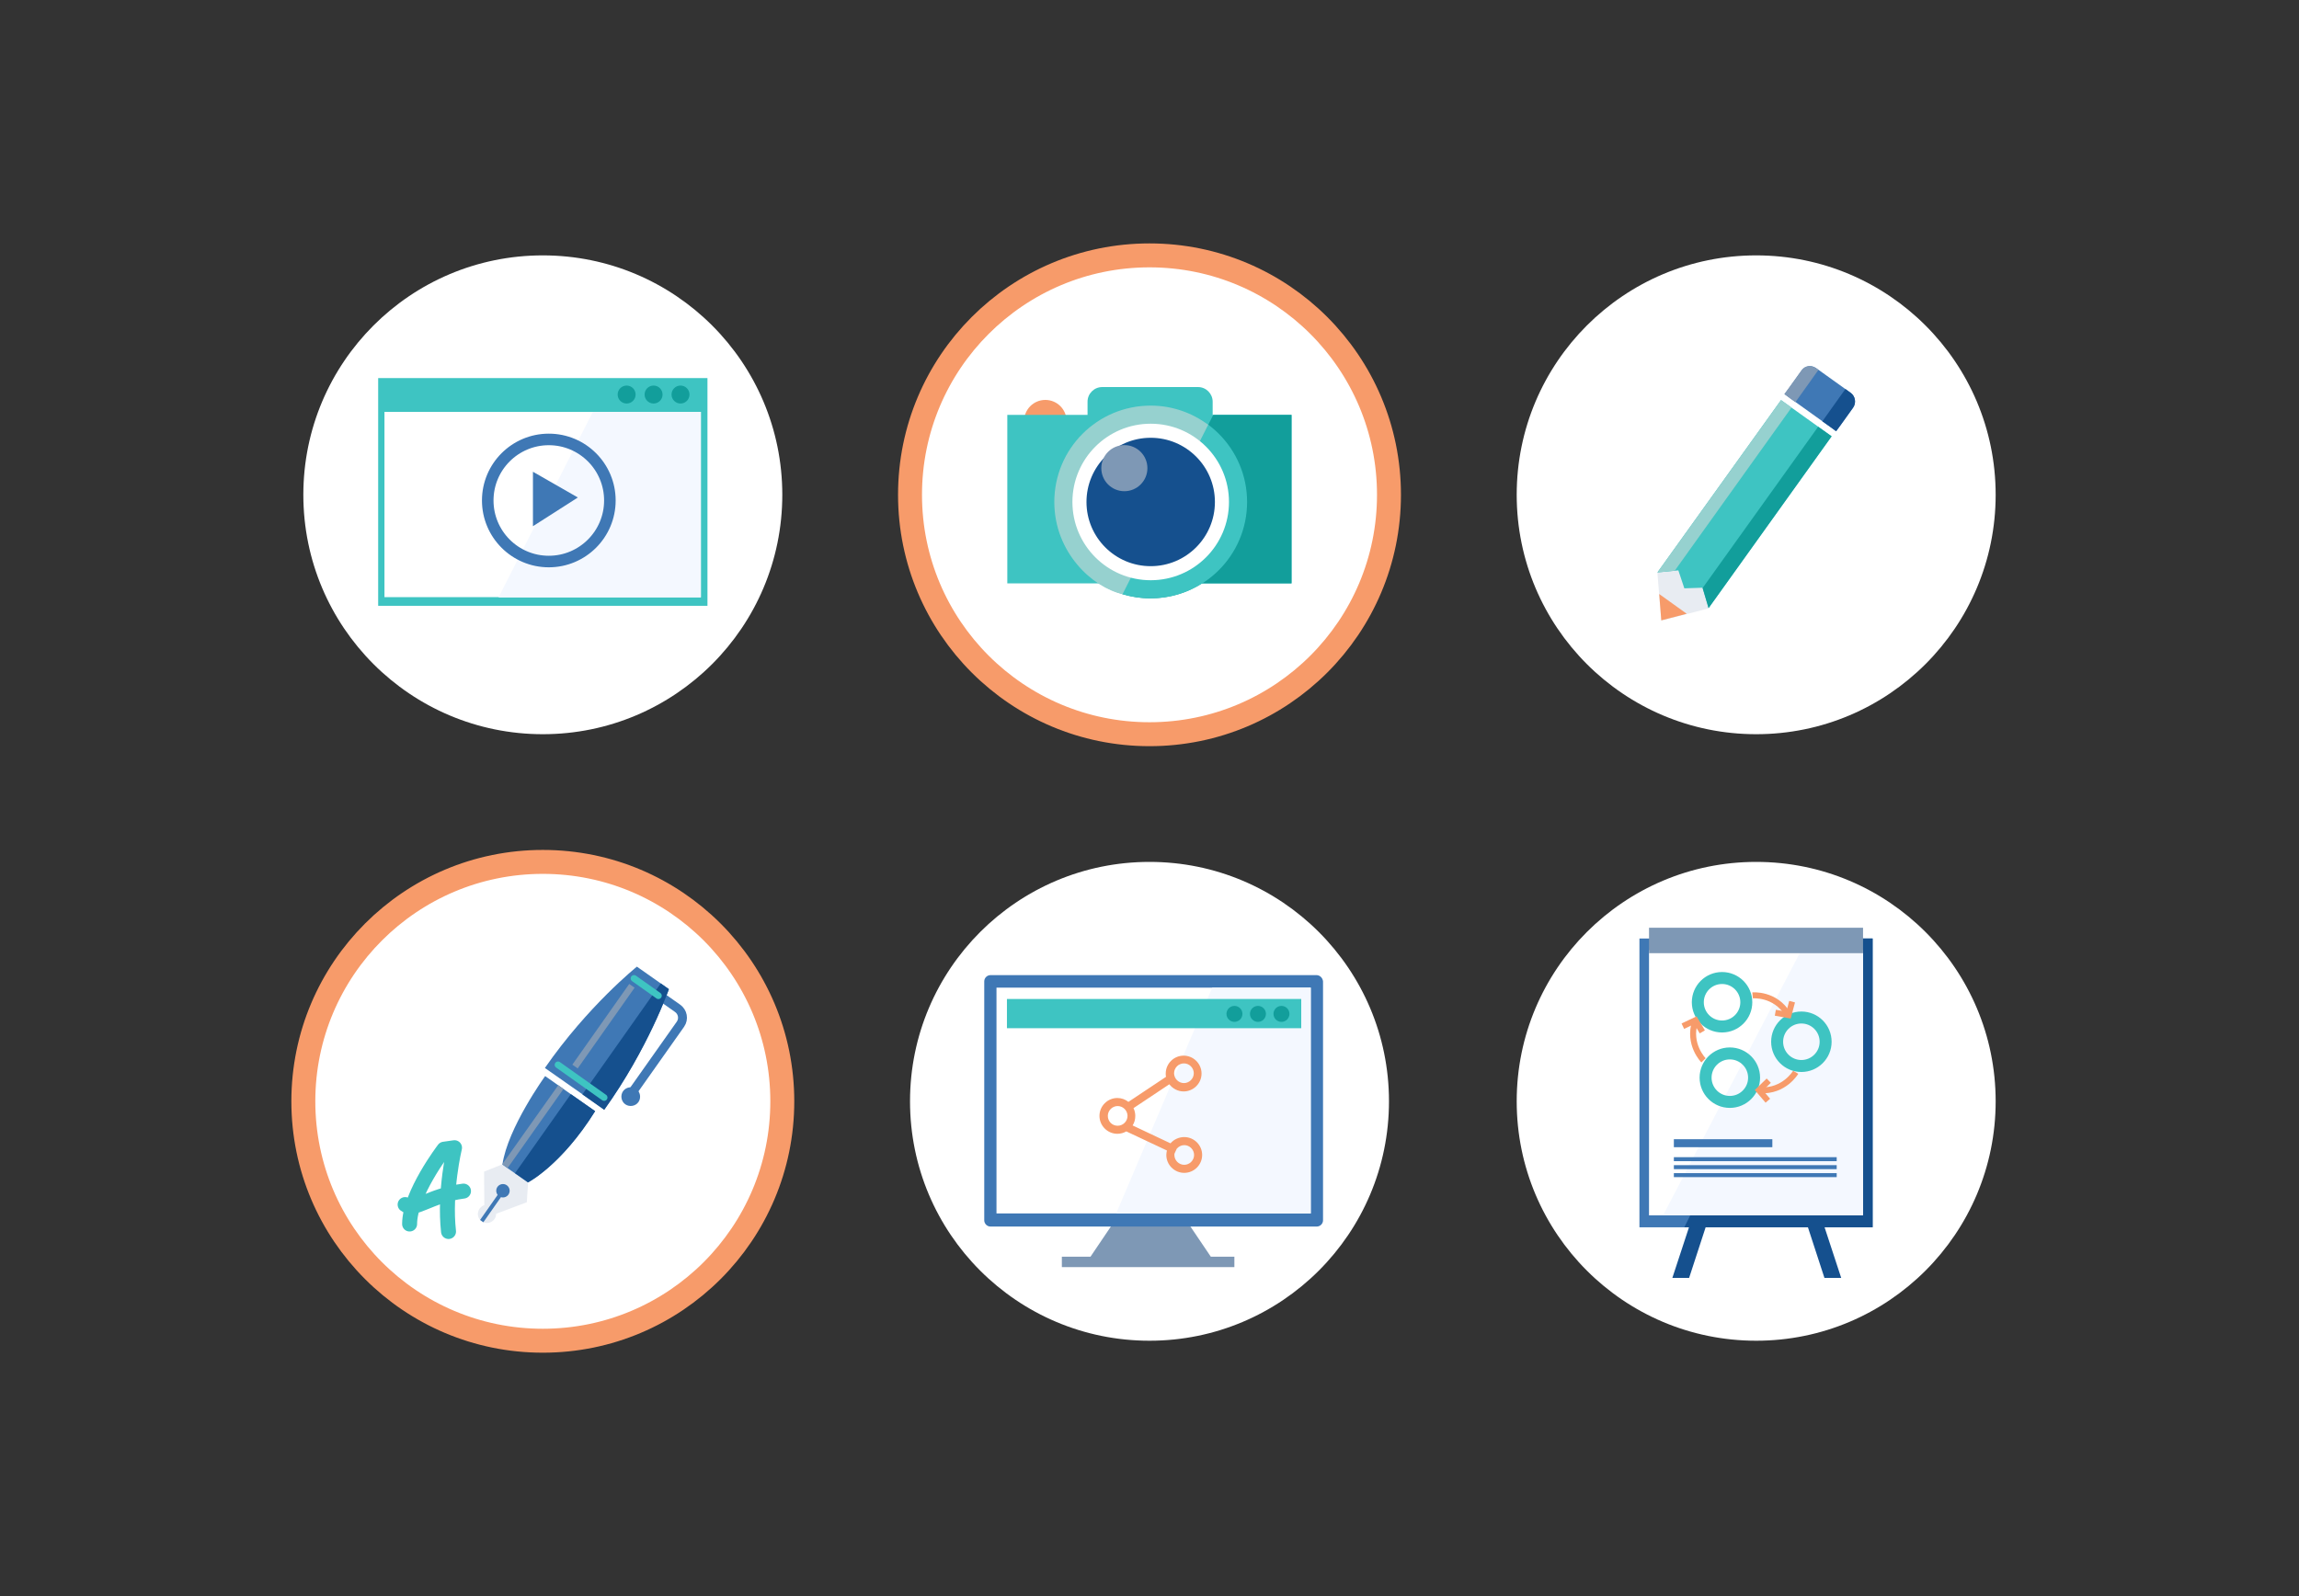
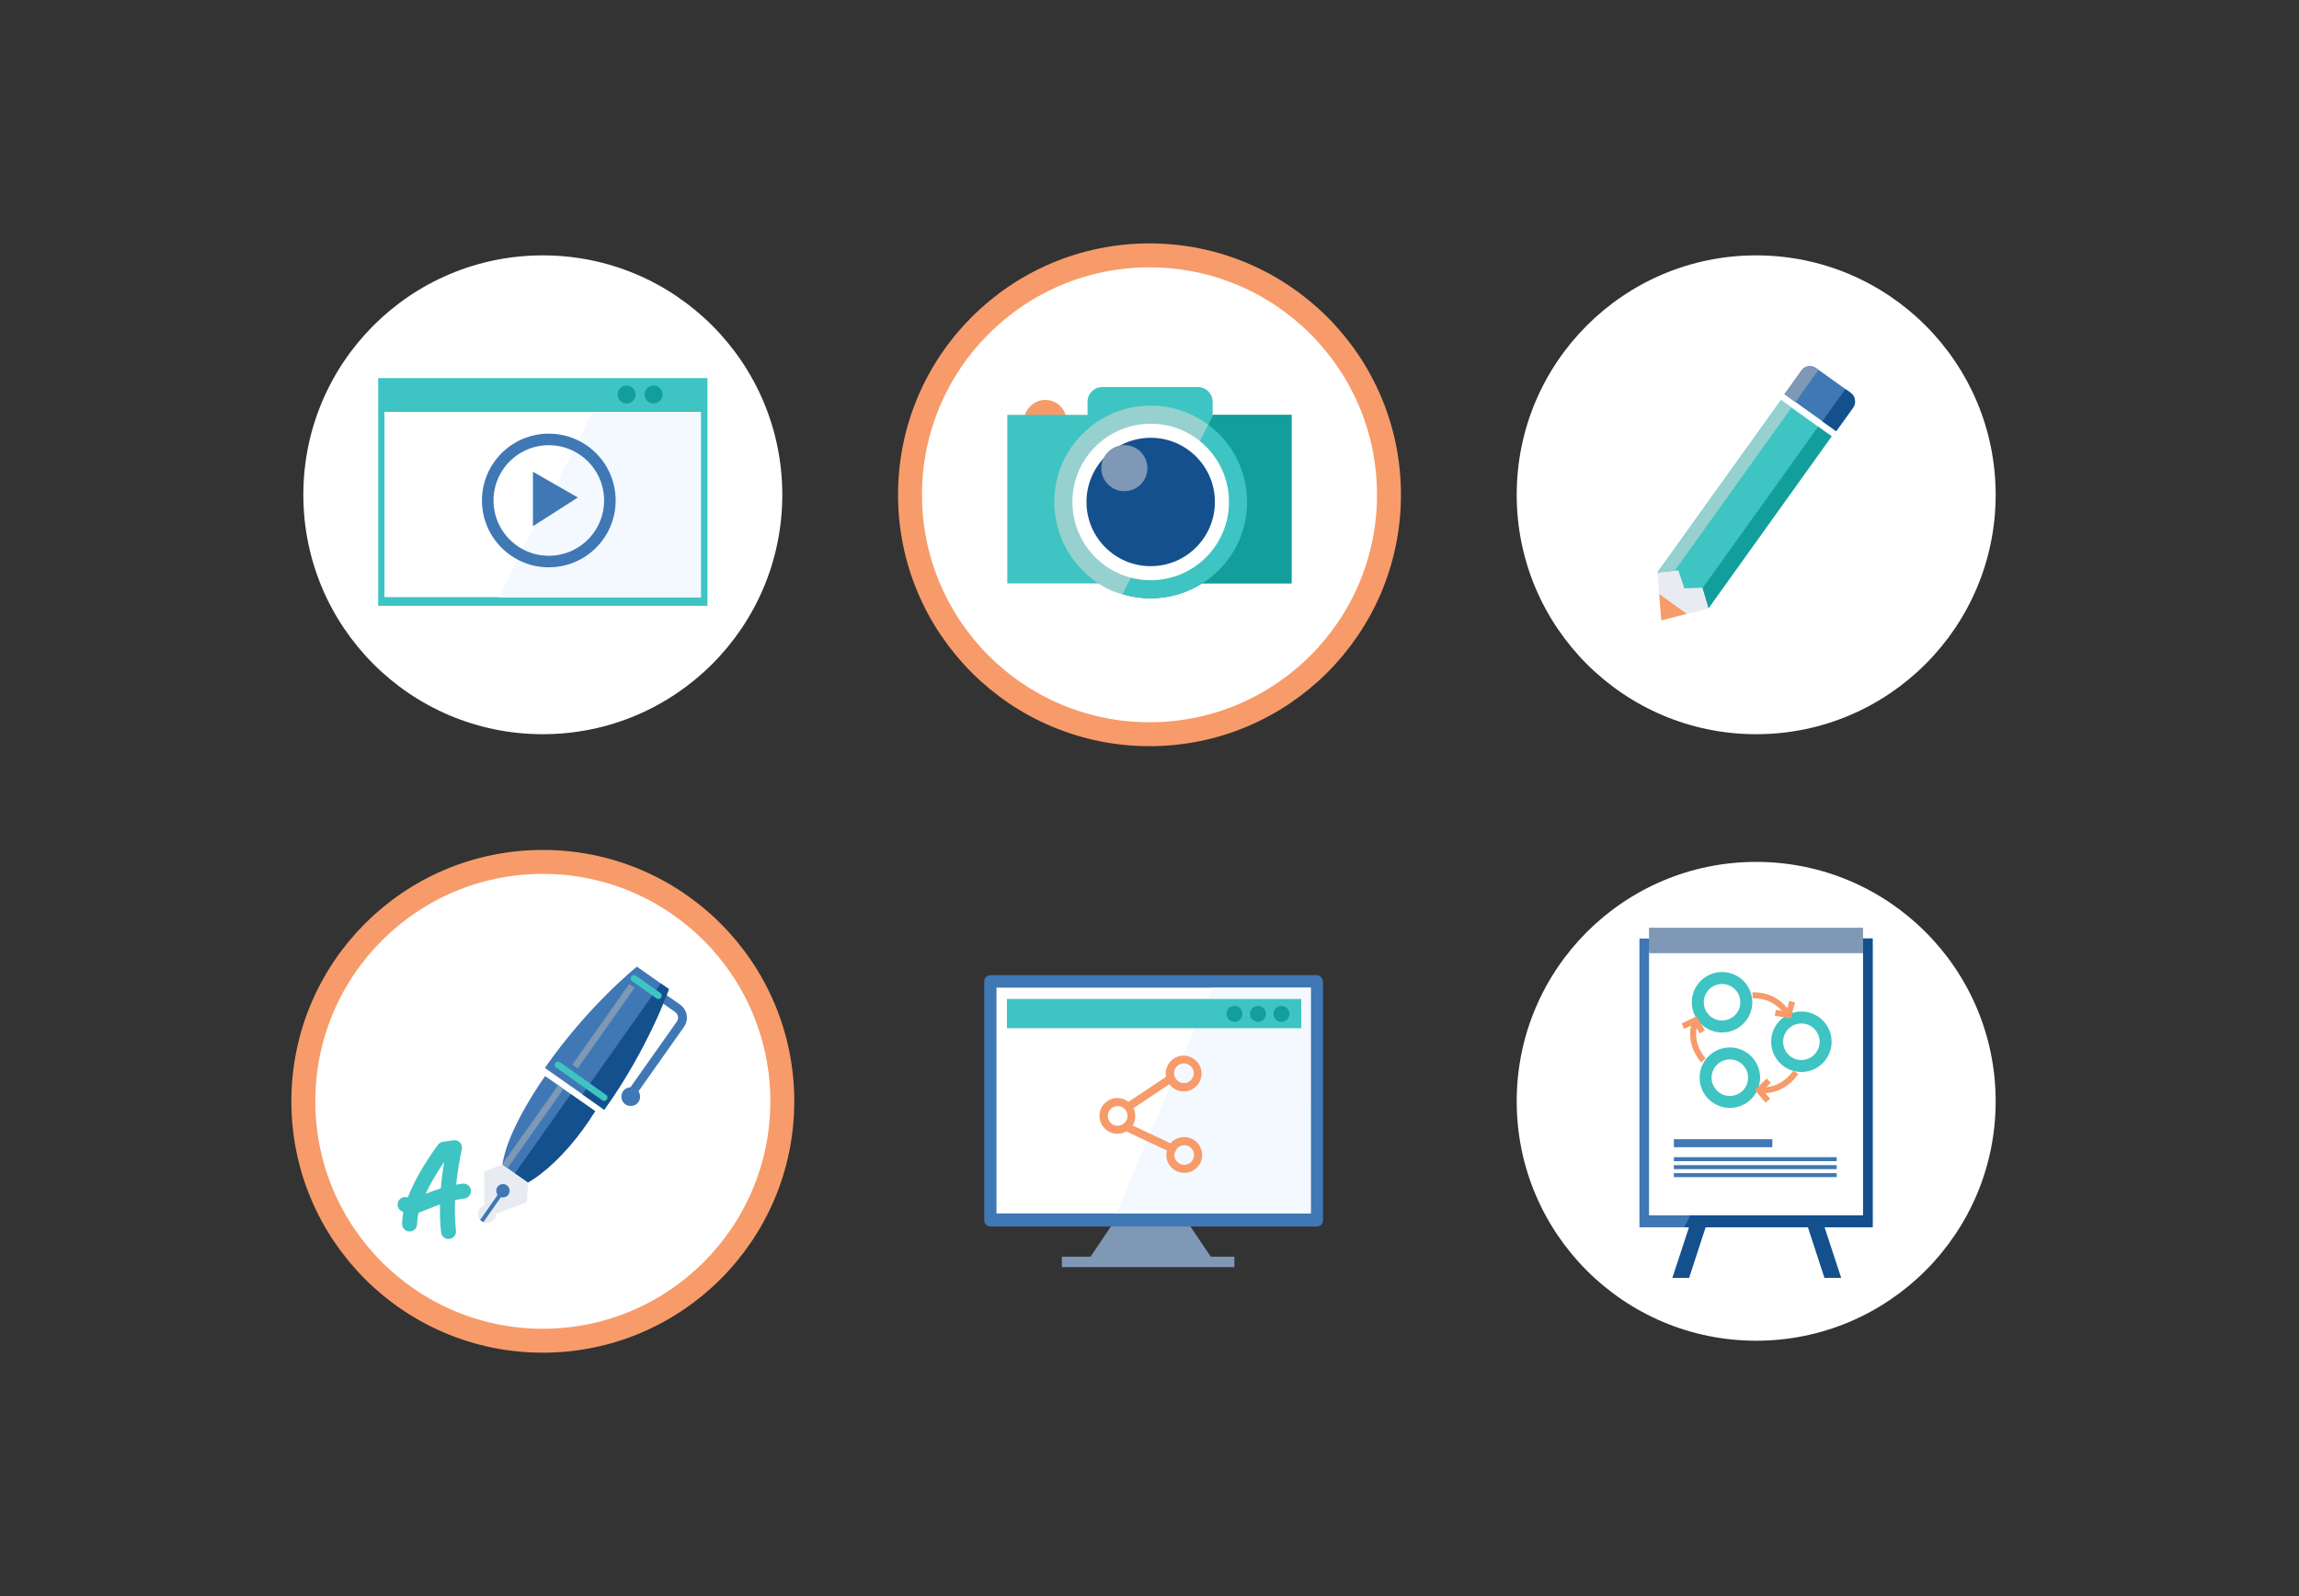
<svg xmlns="http://www.w3.org/2000/svg" width="288" height="200" viewBox="0 0 288 200">
  <rect x="0" y="0" width="288" height="200" fill="#333333" stroke="none" />
  <g fill="none" fill-rule="evenodd">
    <g transform="translate(190 108)">
      <circle cx="30" cy="30" r="30" fill="#FFFFFF" />
      <g transform="translate(15.375 7.875)">
        <polygon fill="#3F78B5" points="0 37.913 29.212 37.913 29.212 1.725 0 1.725" />
        <polygon fill="#15508E" points="23.475 1.725 5.625 37.913 6.206 37.913 4.125 44.25 6.225 44.25 8.292 37.913 21.109 37.913 23.175 44.25 25.275 44.25 23.194 37.913 29.212 37.913 29.212 1.725" />
        <polygon fill="#FFFFFF" points="1.2 36.413 28.012 36.413 28.012 3.188 1.2 3.188" />
-         <polygon fill="#F4F8FF" points="2.962 36.412 28.012 36.412 28.012 3.45 20.137 3.45" />
        <polygon fill="#7E98B5" points="1.2 3.563 28.012 3.563 28.012 .375 1.2 .375" />
        <g transform="translate(4.125 6.375)">
          <path stroke="#3EC4C2" stroke-width="1.5" d="M6.225.3C7.903.3 9.263 1.66 9.263 3.337 9.263 5.015 7.903 6.375 6.225 6.375 4.547 6.375 3.188 5.015 3.188 3.337 3.188 1.66 4.547.3 6.225.3L6.225.3zM16.163 5.25C17.84 5.25 19.2 6.61 19.2 8.287 19.2 9.965 17.84 11.325 16.163 11.325 14.485 11.325 13.125 9.965 13.125 8.287 13.125 6.61 14.485 5.25 16.163 5.25L16.163 5.25zM7.2 9.75C8.878 9.75 10.238 11.11 10.238 12.787 10.238 14.465 8.878 15.825 7.2 15.825 5.522 15.825 4.163 14.465 4.163 12.787 4.163 11.11 5.522 9.75 7.2 9.75L7.2 9.75z" />
          <path stroke="#F79B6A" stroke-width=".75" d="M10.05,2.475 C10.05,2.475 12.863,2.212 14.438,4.8" />
          <polyline stroke="#F79B6A" stroke-width=".75" points="15 3.262 14.55 4.95 12.9 4.65" />
          <path stroke="#F79B6A" stroke-width=".75" d="M15.45,12.112 C15.45,12.112 14.025,14.55 10.988,14.362" />
          <polyline stroke="#F79B6A" stroke-width=".75" points="11.962 15.675 10.837 14.362 12.075 13.162" />
          <path stroke="#F79B6A" stroke-width=".75" d="M3.9,10.612 C3.9,10.612 1.912,8.625 2.85,5.737" />
          <polyline stroke="#F79B6A" stroke-width=".75" points="1.313 6.337 2.888 5.587 3.75 7.05" />
          <path stroke="#3F78B5" d="M0.188,21 L12.525,21" />
          <path stroke="#3F78B5" stroke-width=".5" d="M.188 23L20.587 23M.188 24L20.587 24M.188 25L20.587 25" />
        </g>
      </g>
    </g>
    <g transform="translate(38 32)">
      <circle cx="30" cy="30" r="30" fill="#FFFFFF" />
      <g transform="translate(9.375 15.375)">
        <polygon fill="#3EC4C2" points="0 28.537 41.25 28.537 41.25 0 0 0" />
        <polygon fill="#FFFFFF" points=".787 27.45 40.425 27.45 40.425 4.237 .787 4.237" />
        <polygon fill="#F4F8FF" points="26.888 4.237 15.075 27.487 40.425 27.487 40.425 4.237" />
        <g fill="#129E9B" transform="translate(30 .75)">
-           <circle cx="7.875" cy="1.313" r="1.125" />
          <circle cx="4.5" cy="1.313" r="1.125" />
          <circle cx="1.125" cy="1.313" r="1.125" />
        </g>
        <path stroke="#3F78B5" stroke-width="1.447" d="M21.375,7.688 C25.6,7.688 29.025,11.112 29.025,15.338 C29.025,19.562 25.6,22.988 21.375,22.988 C17.15,22.988 13.725,19.562 13.725,15.338 C13.725,11.112 17.15,7.688 21.375,7.688 L21.375,7.688 Z" />
        <polygon fill="#3F78B5" points="19.388 11.737 19.388 18.562 25.013 14.963" />
      </g>
    </g>
    <g transform="translate(114 32)">
      <circle cx="30" cy="30" r="30" fill="#FFFFFF" stroke="#F79B6A" stroke-width="3" />
      <g transform="translate(12.188 16.5)">
        <path fill="#F79B6A" d="M4.763,1.612 C6.233,1.612 7.425,2.805 7.425,4.275 C7.425,5.745 6.233,6.937 4.763,6.937 C3.292,6.937 2.1,5.745 2.1,4.275 C2.1,2.805 3.292,1.612 4.763,1.612 L4.763,1.612 Z" />
        <polygon fill="#3EC4C2" points="0 24.6 35.625 24.6 35.625 3.487 0 3.487" />
        <path fill="#3EC4C2" d="M25.725,5.475 L25.725,1.838 C25.725,0.825 24.9,3.75e-05 23.888,3.75e-05 L11.888,3.75e-05 C10.875,3.75e-05 10.05,0.825 10.05,1.838 L10.05,5.475 L25.725,5.475 Z" />
        <path fill="#129E9B" d="M25.8,3.487 L14.4,25.95 C15.525,26.287 16.688,26.475 17.925,26.475 C20.288,26.475 22.5,25.8 24.375,24.6 L35.588,24.6 L35.588,3.487 L25.8,3.487 Z" />
        <path fill="#3EC4C2" d="M17.962,2.325 C24.631,2.325 30.037,7.731 30.037,14.4 C30.037,21.069 24.631,26.475 17.962,26.475 C11.294,26.475 5.887,21.069 5.887,14.4 C5.887,7.731 11.294,2.325 17.962,2.325" />
        <path fill="#96D1CF" d="M25.163,4.725 C23.137,3.225 20.663,2.325 17.962,2.325 C11.287,2.325 5.888,7.725 5.888,14.4 C5.888,20.738 10.688,25.125 14.438,25.95 L25.163,4.725 Z" />
        <path fill="#15508E" d="M17.962,5.475 C22.892,5.475 26.887,9.471 26.887,14.4 C26.887,19.329 22.892,23.325 17.962,23.325 C13.033,23.325 9.037,19.329 9.037,14.4 C9.037,9.471 13.033,5.475 17.962,5.475" />
        <path stroke="#FFFFFF" stroke-width="1.762" d="M17.962,5.475 C22.892,5.475 26.887,9.471 26.887,14.4 C26.887,19.329 22.892,23.325 17.962,23.325 C13.033,23.325 9.037,19.329 9.037,14.4 C9.037,9.471 13.033,5.475 17.962,5.475 L17.962,5.475 Z" />
        <path fill="#7E98B5" d="M14.663,7.275 C16.257,7.275 17.55,8.568 17.55,10.162 C17.55,11.757 16.257,13.05 14.663,13.05 C13.068,13.05 11.775,11.757 11.775,10.162 C11.775,8.568 13.068,7.275 14.663,7.275" />
      </g>
    </g>
    <g transform="translate(190 32)">
      <circle cx="30" cy="30" r="30" fill="#FFFFFF" />
      <g transform="translate(17.625 13.875)">
        <path fill="#E8ECF2" d="M6.413,30.358 L0.488,31.896 L3.75e-05,25.896 L2.963,24.32 C2.963,24.32 5.775,26.271 5.85,26.383 C5.963,26.495 6.863,28.221 6.863,28.221 L6.413,30.358 Z" />
        <polygon fill="#3EC4C2" points="15.487 4.258 0 25.858 2.625 25.595 3.375 27.845 5.662 27.77 6.412 30.32 21.825 8.795" />
        <path fill="#3F78B5" d="M24.225,3.358 L19.875,0.245 C19.275,-0.167 18.487,-0.055 18.075,0.545 L16.463,2.795 L15.937,3.508 L16.65,4.033 L21.675,7.633 L22.388,8.158 L22.913,7.445 L24.525,5.195 C24.937,4.595 24.788,3.77 24.225,3.358" />
        <polygon fill="#F79B6A" points=".225 28.558 .488 31.858 3.675 31.033" />
        <polygon fill="#129E9B" points="20.138 7.596 5.663 27.808 6.413 30.321 21.825 8.796" />
        <path fill="#15508E" d="M24.225,3.358 L23.55,2.87 L20.663,6.92 L21.675,7.633 L22.388,8.158 L22.913,7.445 L24.525,5.195 C24.937,4.595 24.788,3.77 24.225,3.358" />
        <polygon fill="#96D1CF" points="16.8 5.195 15.487 4.258 0 25.858 2.175 25.633" />
        <path fill="#7E98B5" d="M20.175,0.471 L19.838,0.246 C19.237,-0.167 18.45,-0.054 18.038,0.546 L16.425,2.796 L15.9,3.508 L16.612,4.033 L17.288,4.521 L20.175,0.471 Z" />
      </g>
    </g>
    <g transform="translate(38 108)">
      <circle cx="30" cy="30" r="30" fill="#FFFFFF" stroke="#F79B6A" stroke-width="3" />
      <g transform="translate(12.75 13.125)">
        <g transform="translate(9.01 24.75)">
          <path fill="#E8ECF2" d="M6.233,4.775 L6.397,2.282 L3.179,0.018 L0.88,0.937 L0.913,5.136 C0.683,5.202 0.486,5.366 0.322,5.562 C-0.04,6.087 0.059,6.809 0.585,7.17 C1.11,7.53 1.8,7.4 2.194,6.875 C2.325,6.678 2.391,6.448 2.391,6.219 L6.233,4.775 Z" />
          <path stroke="#3F78B5" stroke-width=".5" d="M3.343,3.2 L0.585,7.137" />
          <path fill="#3F78B5" stroke="#3F78B5" stroke-width=".5" d="M3.245,2.741 C3.571,2.741 3.835,3.006 3.835,3.332 C3.835,3.658 3.571,3.922 3.245,3.922 C2.918,3.922 2.654,3.658 2.654,3.332 C2.654,3.006 2.918,2.741 3.245,2.741 L3.245,2.741 Z" />
        </g>
        <g transform="translate(11.938 13.65)">
          <path fill="#3F78B5" d="M5.604,0.063 C5.604,0.063 0.907,6.558 0.251,11.151 L3.436,13.382 C3.436,13.382 7.606,11.25 11.843,4.459 L5.604,0.063 Z" />
          <path fill="#15508E" d="M11.876,4.459 L8.822,2.327 L1.827,12.234 L3.469,13.382 C3.469,13.382 7.64,11.25 11.876,4.459" />
          <path fill="#7E98B5" d="M0.316,10.987 C0.284,11.019 0.284,11.085 0.251,11.118 L0.907,11.578 L7.903,1.67 L7.245,1.211 L0.316,10.987 Z" />
        </g>
        <g transform="translate(27.067 3.788)">
          <path stroke="#3F78B5" stroke-width="1.117" d="M1.28,12.123 L7.421,3.43 C7.88,2.774 7.716,1.888 7.06,1.429 L5.056,0.018" />
          <path fill="#3F78B5" d="M2.166,13.173 C1.805,13.698 1.05,13.829 0.524,13.468 C-0.001,13.107 -0.132,12.353 0.229,11.828 C0.59,11.303 1.345,11.172 1.871,11.533 C2.396,11.893 2.527,12.648 2.166,13.173" />
        </g>
        <g transform="translate(17.307)">
          <path fill="#3F78B5" d="M7.657,17.912 C13.141,10.236 15.736,2.821 15.736,2.821 L11.73,4.875e-05 C11.73,4.875e-05 5.589,4.921 0.203,12.696 L7.591,17.879 L7.657,17.912 Z" />
          <path fill="#15508E" d="M15.736,2.821 L14.718,2.1 L4.899,16.01 L7.592,17.912 L7.625,17.944 C13.142,10.268 15.736,2.821 15.736,2.821" />
          <polygon fill="#7E98B5" points="10.768 2.168 11.44 2.641 4.312 12.754 3.641 12.282" />
          <path stroke="#3EC4C2" stroke-width=".838" d="M14.423,3.641 L11.368,1.476" stroke-linecap="round" />
          <path stroke="#3EC4C2" stroke-width=".833" d="M7.625,16.403 L1.845,12.302" stroke-linecap="round" />
        </g>
        <g stroke="#3EC4C2" stroke-width="1.875" transform="translate(0 22.5)" stroke-linecap="round" stroke-linejoin="round">
          <path d="M.562 9.75C.562 6 4.875.375 4.875.375L6.188.188C6.188.188 4.875 5.625 5.438 10.688M0 7.312C1.125 8.25 3 6.188 7.312 5.625" />
        </g>
      </g>
    </g>
    <g transform="translate(114 108)">
-       <circle cx="30" cy="30" r="30" fill="#FFFFFF" />
      <g transform="translate(9 14)">
        <polygon fill="#7E98B5" fill-rule="nonzero" points="28.679 35.468 25.725 31.095 16.564 31.095 13.61 35.468 10.021 35.468 10.021 36.776 31.633 36.776 31.633 35.468" />
        <path fill="#3F78B5" fill-rule="nonzero" d="M41.916,0.187 L1.084,0.187 C0.673,0.187 0.299,0.523 0.299,0.972 L0.299,30.908 C0.299,31.319 0.636,31.693 1.084,31.693 L41.953,31.693 C42.364,31.693 42.738,31.357 42.738,30.908 L42.738,0.972 C42.701,0.561 42.364,0.187 41.916,0.187 Z" />
        <rect width="39.373" height="28.292" x="1.832" y="1.757" fill="#FFFFFF" fill-rule="nonzero" />
        <polygon fill="#F4F8FF" points="16.828 30.048 41.194 30.048 41.196 1.754 28.857 1.754" />
        <path fill="#F79B6A" fill-rule="nonzero" d="M25.351,20.481 C24.678,20.481 24.043,20.78 23.631,21.266 L18.883,19.023 C19.107,18.687 19.219,18.276 19.219,17.827 C19.219,17.491 19.144,17.155 18.995,16.856 L23.482,13.866 C23.893,14.389 24.529,14.763 25.277,14.763 C26.51,14.763 27.52,13.754 27.52,12.52 C27.52,11.287 26.51,10.278 25.277,10.278 C24.043,10.278 23.033,11.287 23.033,12.52 C23.033,12.67 23.033,12.819 23.07,12.931 L18.359,16.071 C17.985,15.772 17.499,15.585 16.976,15.585 C15.742,15.585 14.732,16.594 14.732,17.827 C14.732,19.061 15.742,20.07 16.976,20.07 C17.387,20.07 17.761,19.958 18.097,19.771 L23.183,22.163 C23.145,22.349 23.108,22.536 23.108,22.723 C23.108,23.957 24.117,24.966 25.351,24.966 C26.585,24.966 27.595,23.957 27.595,22.723 C27.595,21.49 26.585,20.481 25.351,20.481 Z M25.314,11.249 C25.987,11.249 26.548,11.81 26.548,12.483 C26.548,13.156 25.987,13.716 25.314,13.716 C24.641,13.716 24.08,13.156 24.08,12.483 C24.08,11.81 24.641,11.249 25.314,11.249 Z M15.779,17.827 C15.779,17.155 16.34,16.594 17.013,16.594 C17.686,16.594 18.247,17.155 18.247,17.827 C18.247,18.5 17.686,19.061 17.013,19.061 C16.303,19.061 15.779,18.5 15.779,17.827 Z M25.351,23.957 C24.678,23.957 24.117,23.396 24.117,22.723 C24.117,22.648 24.117,22.574 24.155,22.499 L24.417,21.938 C24.641,21.677 24.977,21.49 25.351,21.49 C26.024,21.49 26.585,22.051 26.585,22.723 C26.585,23.396 26.024,23.957 25.351,23.957 Z" />
        <rect width="36.868" height="3.663" x="3.141" y="3.177" fill="#3EC4C2" fill-rule="nonzero" />
        <g fill="#129E9B" transform="translate(30.66 3.924)">
          <ellipse cx="6.871" cy="1.121" rx="1" ry="1" />
          <ellipse cx="3.926" cy="1.121" rx="1" ry="1" />
          <ellipse cx=".982" cy="1.121" rx="1" ry="1" />
        </g>
      </g>
    </g>
  </g>
</svg>